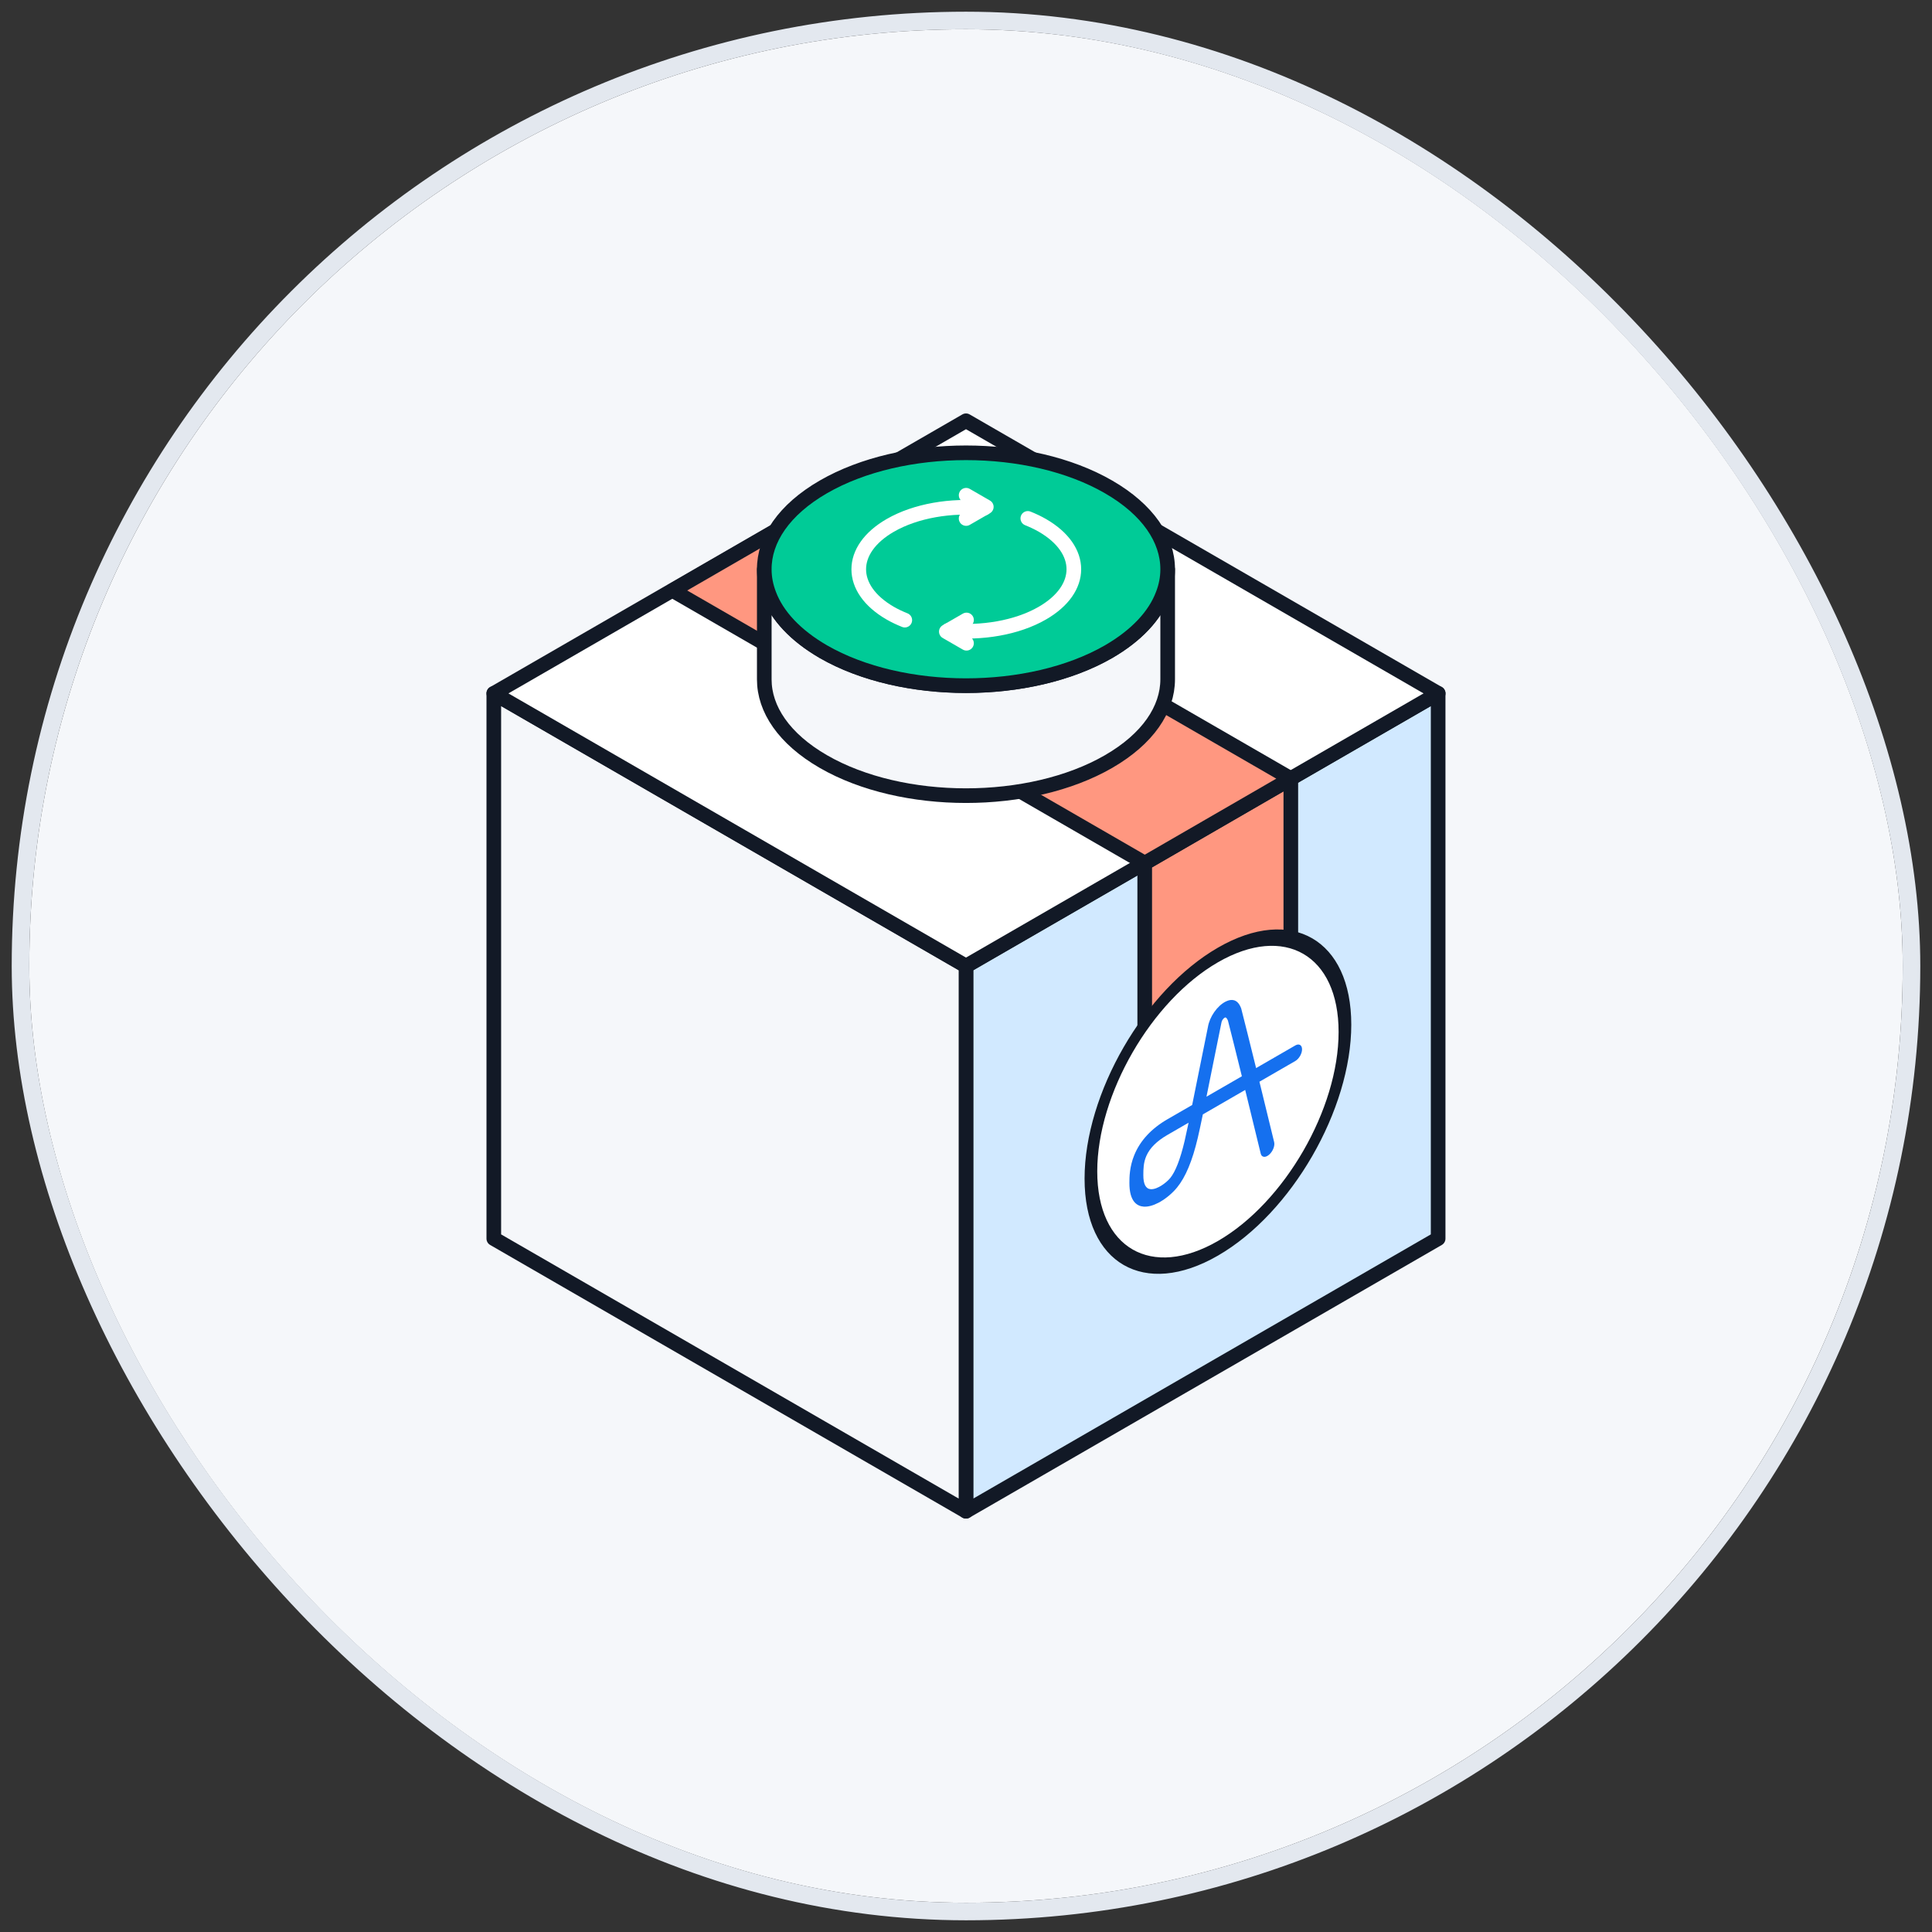
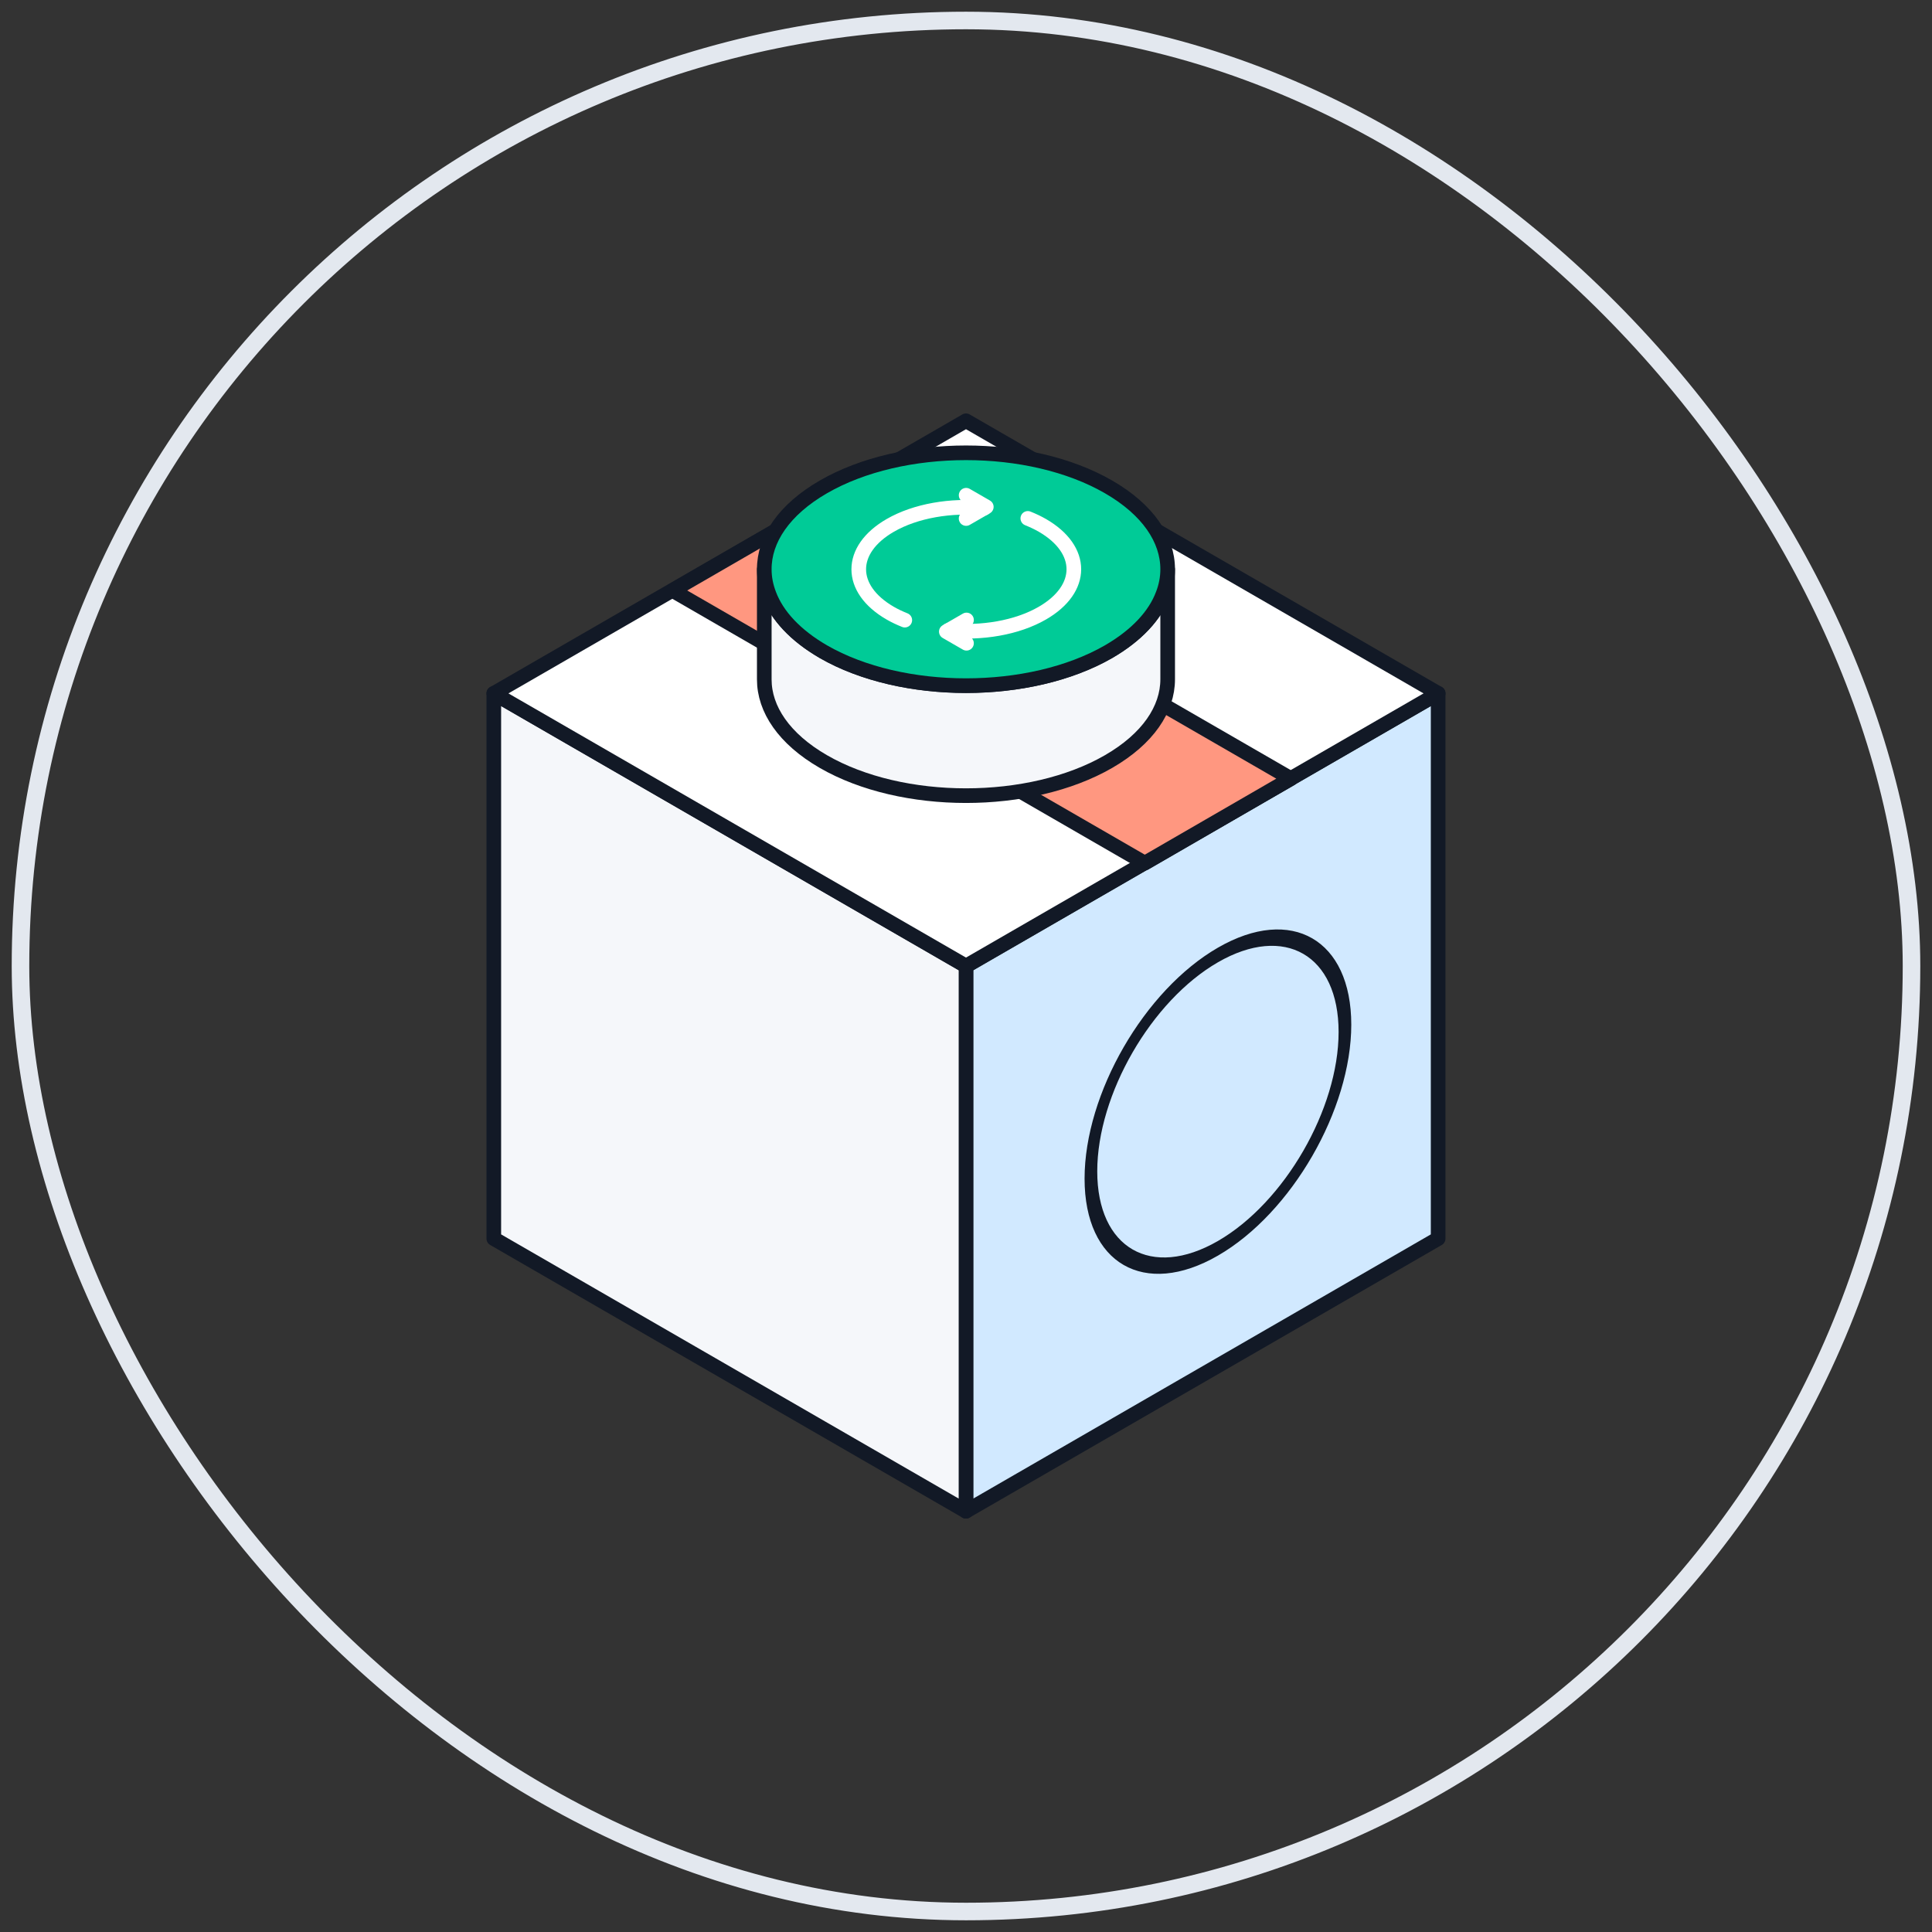
<svg xmlns="http://www.w3.org/2000/svg" fill="none" height="132" viewBox="0 0 132 132" width="132">
  <rect x="0" y="0" width="132" height="132" fill="#333333" stroke="none" />
  <clipPath id="a">
    <rect height="128" rx="64" width="128" x="2" y="2" />
  </clipPath>
  <g clip-path="url(#a)">
-     <rect fill="#f5f7fa" height="128" rx="64" width="128" x="2" y="2" />
    <path d="m98.258 47.373-32.262 18.627v37.253l32.262-18.627z" fill="#d1e9ff" stroke="#121926" stroke-linecap="round" stroke-linejoin="round" />
    <path d="m33.738 47.373 32.262 18.627v37.253l-32.262-18.627z" fill="#f5f7fa" stroke="#121926" stroke-linecap="round" stroke-linejoin="round" />
    <path d="m66 28.748-32.262 18.627 32.262 18.627 32.262-18.627z" fill="#fff" stroke="#121926" stroke-linecap="round" stroke-linejoin="round" />
-     <path d="m88.193 53.203-9.982 5.772v22l9.982-5.772z" fill="#ff9780" stroke="#121926" stroke-linecap="round" stroke-linejoin="round" />
    <path d="m55.936 34.572-9.982 5.772 32.262 18.627 9.982-5.772z" fill="#ff9780" stroke="#121926" stroke-linecap="round" stroke-linejoin="round" />
-     <path clip-rule="evenodd" d="m74.534 80.278c0 5.534 3.885 7.777 8.678 5.01 4.793-2.767 8.678-9.497 8.678-15.031s-3.885-7.777-8.678-5.01c-4.793 2.767-8.678 9.497-8.678 15.031z" fill="#fff" fill-rule="evenodd" />
    <path d="m74.101 80.528c0-.276.194-.612.433-.75.239-.138.433-.026.433.25zm.866-.5c0 .276-.194.612-.433.75-.239.138-.433.026-.433-.25zm0 0c0 5.258 3.691 7.389 8.245 4.76v1c-5.032 2.905-9.111.55-9.111-5.26zm8.245 4.76c4.554-2.629 8.245-9.023 8.245-14.281l.866-.5c0 5.81-4.079 12.876-9.111 15.781zm8.245-14.281c0-5.258-3.691-7.389-8.245-4.76v-1c5.032-2.905 9.111-.55 9.111 5.26zm-8.245-4.76c-4.554 2.629-8.245 9.023-8.245 14.281l-.866.5c0-5.81 4.079-12.876 9.111-15.781z" fill="#121926" />
-     <path clip-rule="evenodd" d="m82.43 74.929 2.418-1.396c-.417-1.691-.728-2.934-.95-3.799-.065-.168-.143-.244-.215-.21-.114.062-.213.21-.231.345l-.001.006-.001.005c-.181.879-.389 1.914-.587 2.902l-.001.006c-.144.718-.293 1.458-.432 2.142zm-4.314 5.359c-.002.614.167.937.503.961.249.018.533-.123.727-.244.23-.143.463-.342.608-.519.175-.214.346-.532.508-.947.167-.427.327-.96.474-1.585.063-.269.152-.679.272-1.248l-1.43.826c-.742.428-1.218.9-1.455 1.442-.204.466-.206.917-.207 1.314zm-.618-1.37c.403-.989 1.169-1.815 2.275-2.453l1.679-.969c.145-.713.305-1.506.459-2.275l.035-.171c.19-.945.405-2.015.582-2.879.115-.704.638-1.453 1.218-1.743.209-.104.398-.134.562-.088.212.059.377.244.49.551l.01.033.001.004c.242.943.592 2.341 1.011 4.046l2.679-1.547c.254-.147.461-.027.461.266 0 .293-.207.651-.461.798l-2.451 1.415c.444 1.811.85 3.483 1.006 4.127.03.126.01.285-.057.449-.067.164-.172.312-.296.417-.035.03-.071.055-.106.075-.086.05-.172.071-.247.061-.106-.014-.181-.09-.211-.213-.17-.702-.611-2.518-1.062-4.355l-2.893 1.671c-.153.741-.267 1.266-.346 1.602-.37 1.573-.834 2.683-1.417 3.395-.303.37-.716.722-1.132.964l-.001.001-.126.07-.002.001c-.374.197-.726.29-1.017.269-.448-.032-.981-.339-.977-1.623.001-.382.004-1.093.333-1.899z" fill="#1570ef" fill-rule="evenodd" />
    <g stroke-linecap="round" stroke-linejoin="round">
      <path d="m79.779 38.902v7.506c0 2.039-1.345 4.067-4.035 5.622-5.38 3.108-14.111 3.108-19.491 0-2.69-1.554-4.035-3.583-4.035-5.611v-7.517c0 .584.11 1.146.331 1.72.54 1.433 1.786 2.789 3.704 3.902 5.38 3.097 14.111 3.097 19.491 0 1.918-1.113 3.164-2.469 3.704-3.902.221-.562.331-1.146.331-1.72z" fill="#f5f7fa" stroke="#121926" />
      <path d="m79.779 38.89v.011c0 .573-.11 1.157-.331 1.72-.54 1.433-1.786 2.789-3.704 3.902-5.38 3.097-14.111 3.097-19.491 0-1.918-1.113-3.164-2.469-3.704-3.902-.22-.573-.331-1.135-.331-1.72-.011-2.039 1.345-4.078 4.035-5.633 5.38-3.108 14.111-3.108 19.491 0 2.69 1.554 4.035 3.582 4.035 5.622z" fill="#00cb97" stroke="#121926" />
      <path d="m67.244 34.718c-2.265-.221-4.673.17-6.42 1.179-2.869 1.656-2.869 4.341 0 5.997.311.18.646.336.994.476" stroke="#fff" />
      <path d="m66.034 43.949-1.378-.795 1.379-.796" stroke="#fff" />
      <path d="m64.797 43.07c2.265.221 4.673-.17 6.42-1.179 2.869-1.656 2.869-4.341 0-5.997-.311-.179-.646-.336-.994-.476" stroke="#fff" />
      <path d="m66.009 33.836 1.378.795-1.379.796" stroke="#fff" />
    </g>
  </g>
  <rect height="129.2" rx="64.6" stroke="#e3e8ef" stroke-width="1.2" width="129.2" x="1.4" y="1.4" />
</svg>